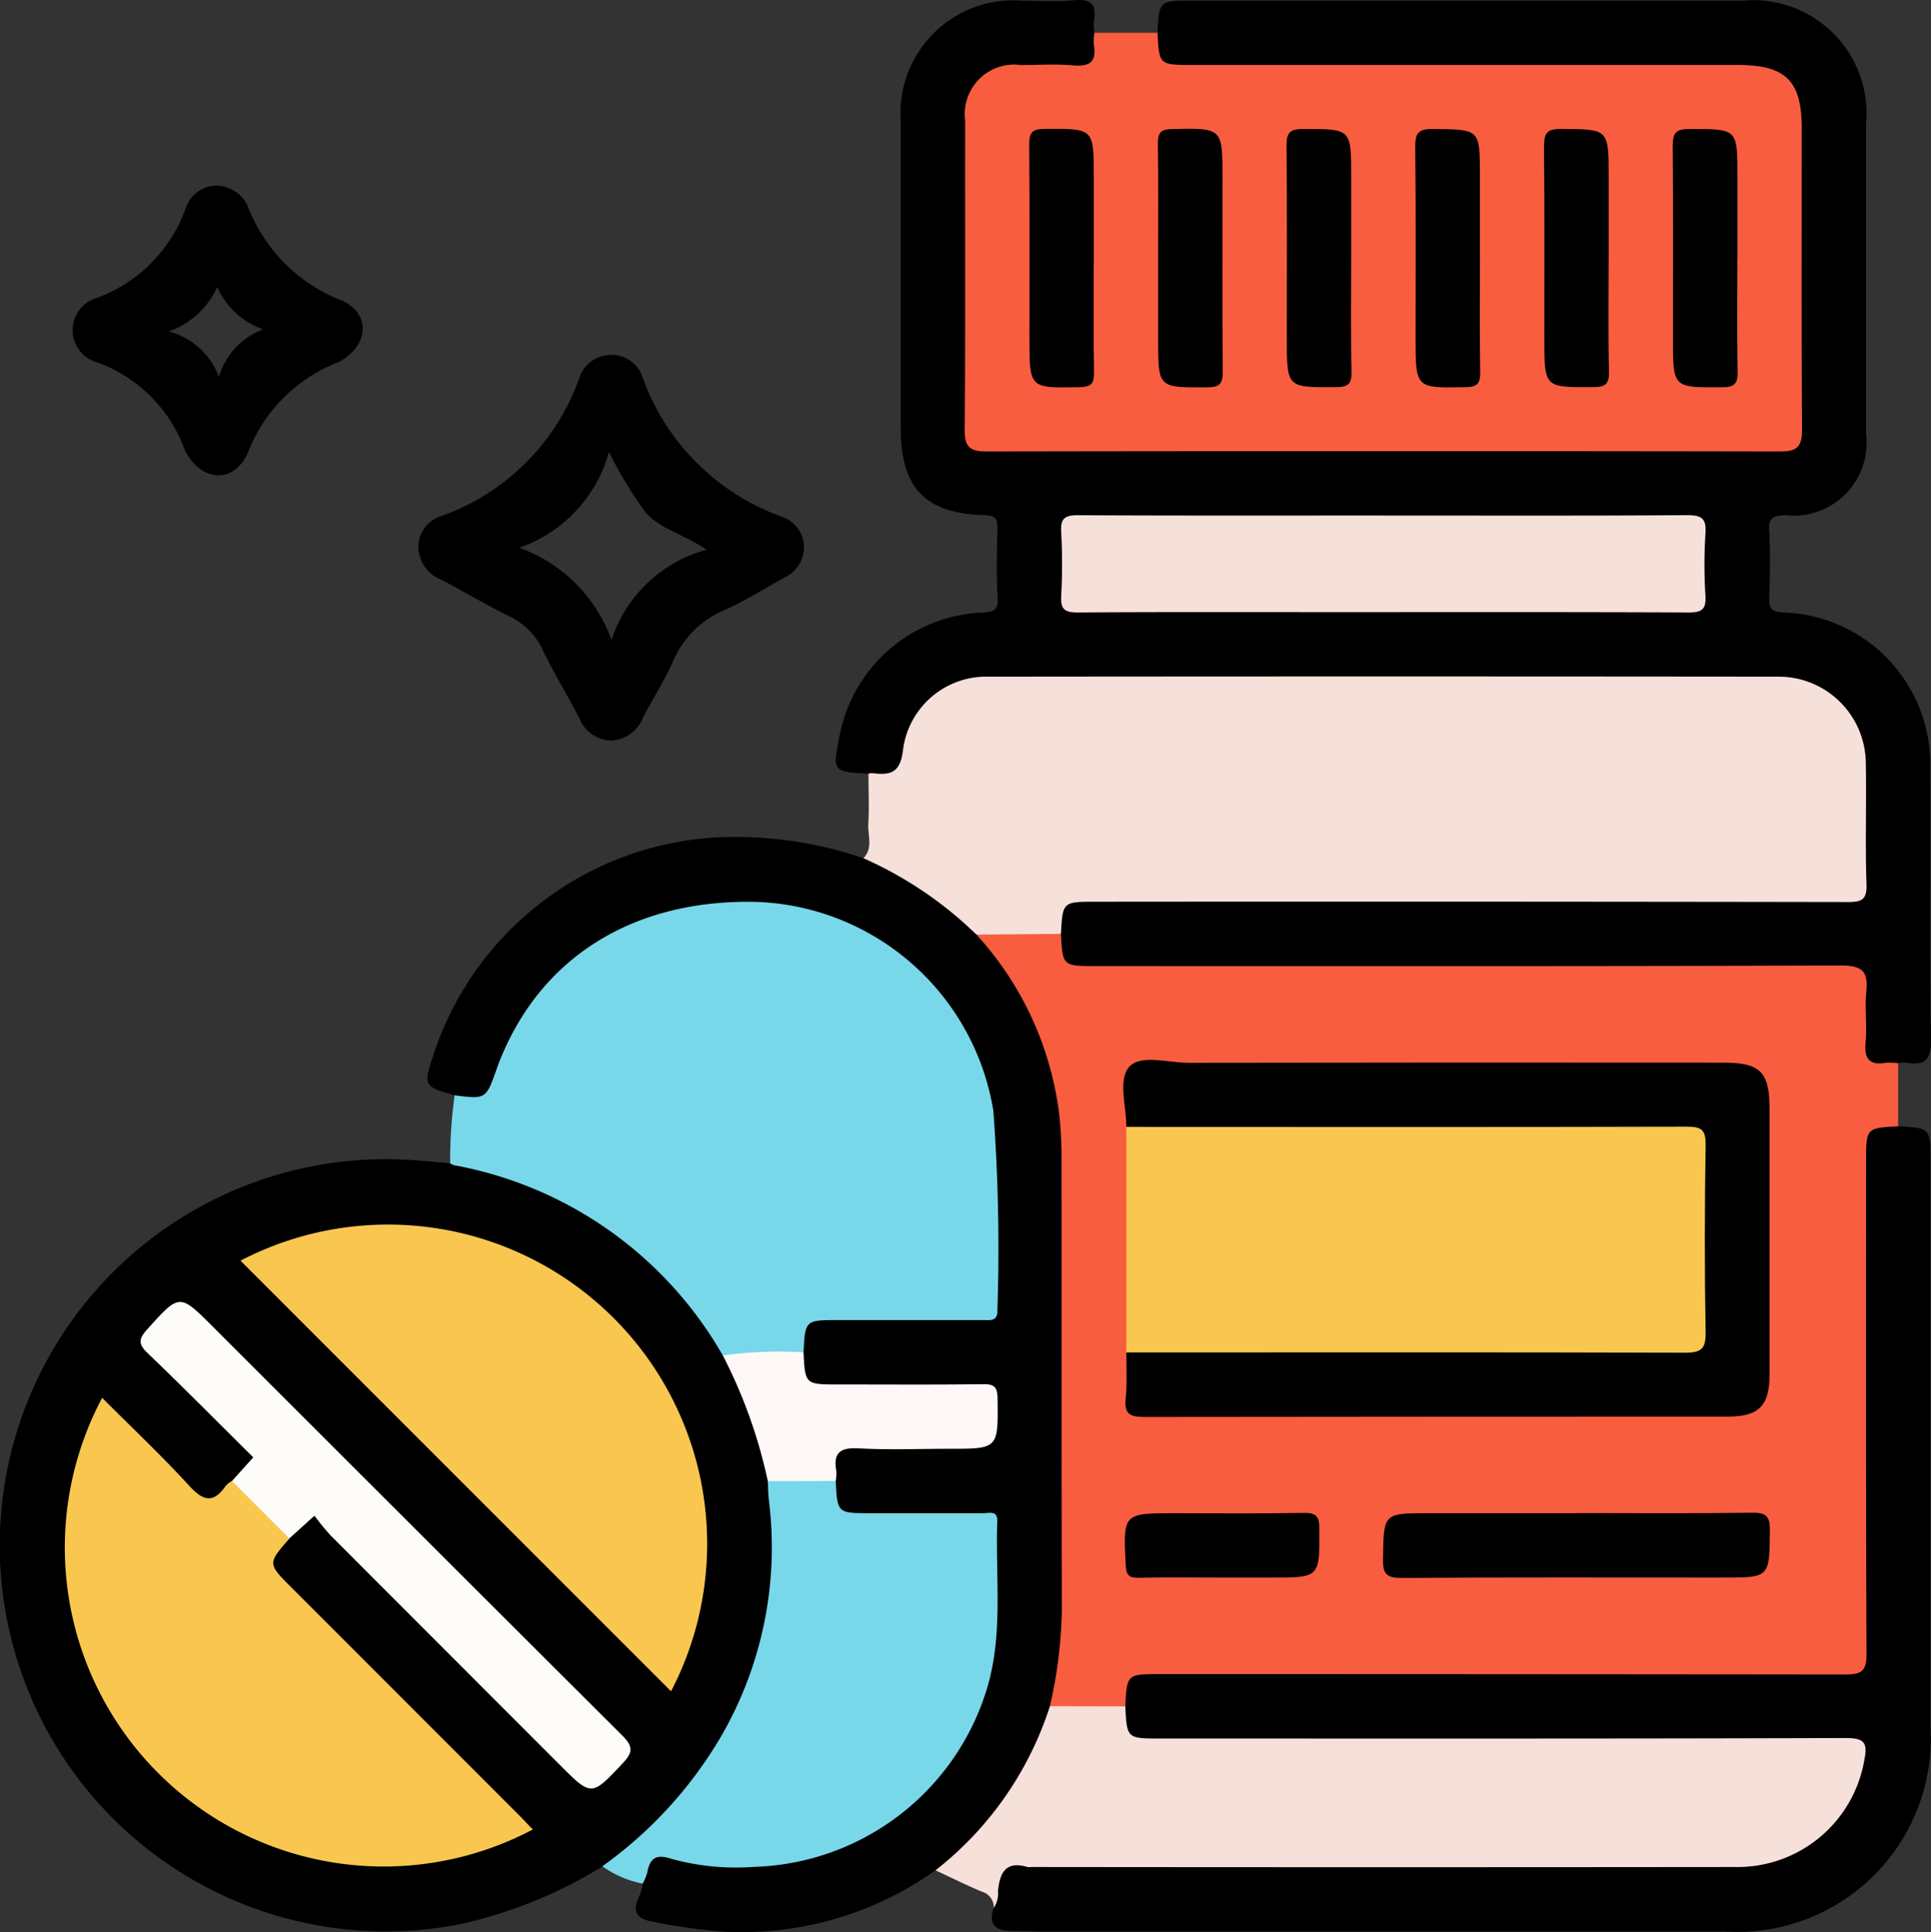
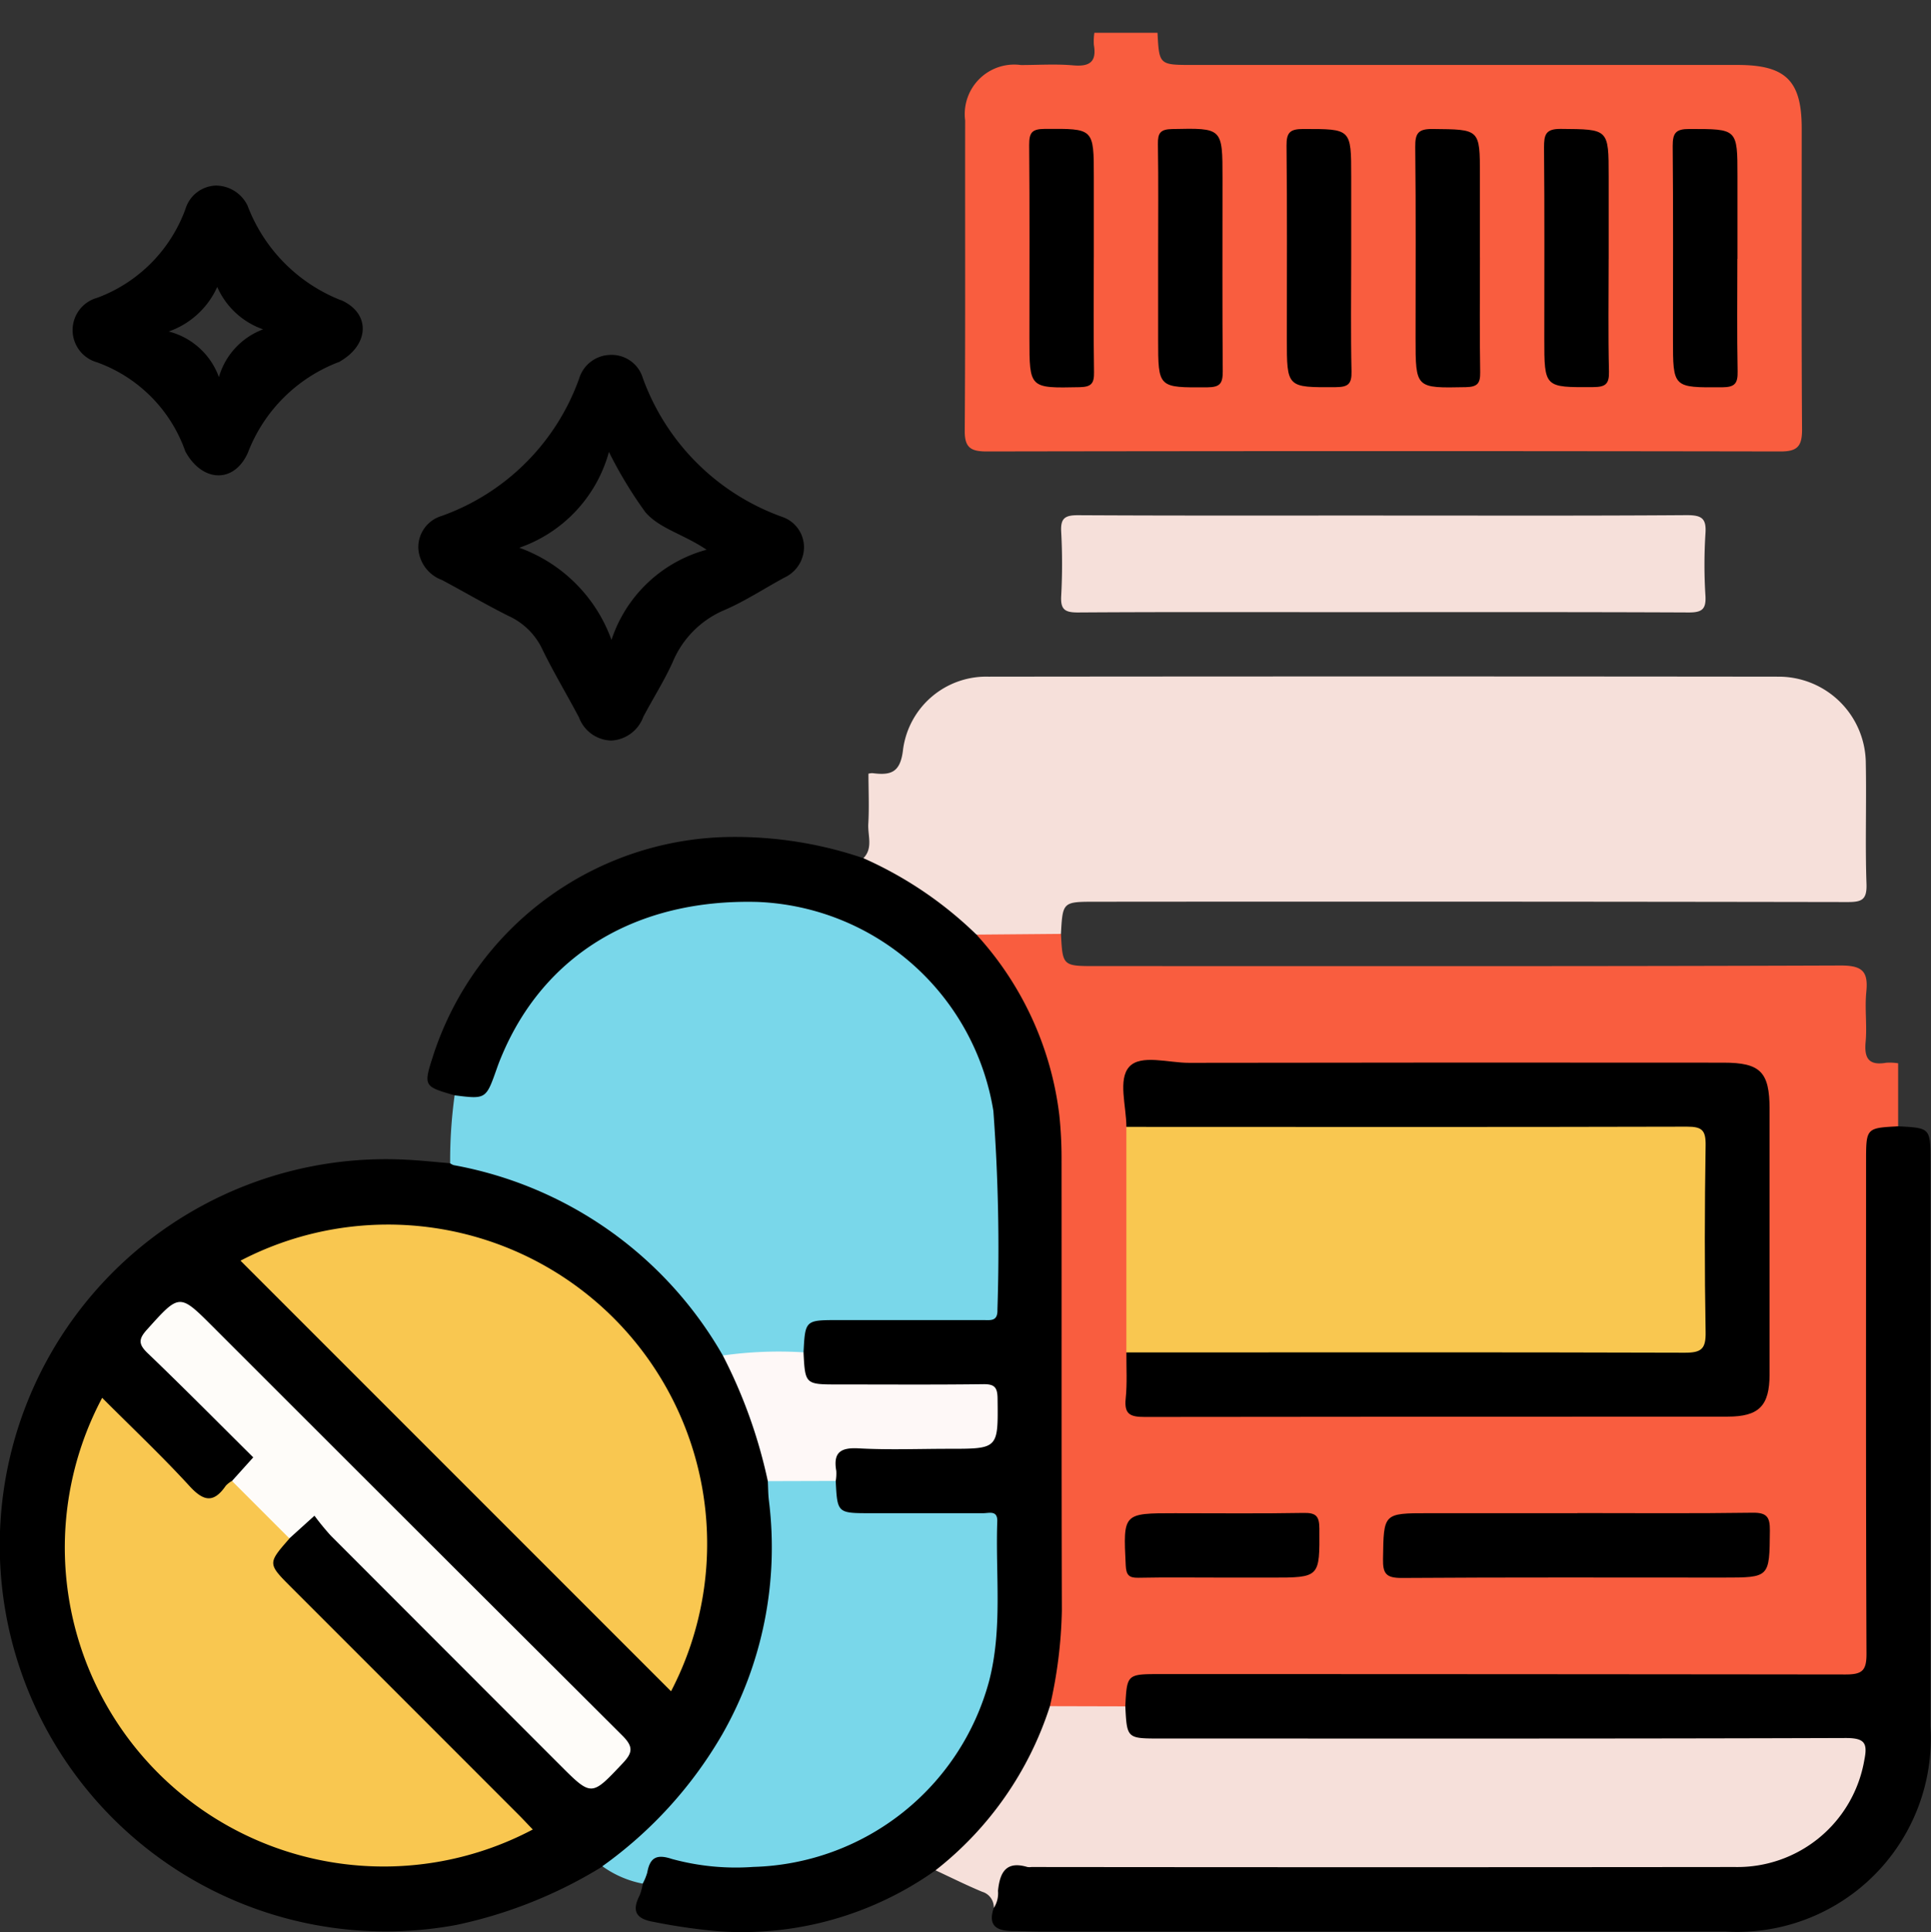
<svg xmlns="http://www.w3.org/2000/svg" width="69.991" height="70.02" viewBox="0 0 69.991 70.02">
  <rect x="0" y="0" width="69.991" height="70.02" fill="#333333" stroke="none" />
  <defs>
    <clipPath id="clip-path">
      <rect id="Rectangle_130" data-name="Rectangle 130" width="69.991" height="70.02" fill="none" />
    </clipPath>
  </defs>
  <g id="Group_855" data-name="Group 855" clip-path="url(#clip-path)">
-     <path id="Path_454" data-name="Path 454" d="M156.672,28.039c-1.307-.068-1.307-.068-1.044-1.395a5.5,5.5,0,0,1,5.153-4.443c.413-.02.6-.072.572-.551-.047-.822-.026-1.649-.007-2.474.008-.346-.045-.495-.46-.506-2.169-.06-3.045-.987-3.045-3.159q0-5.569,0-11.137a4.089,4.089,0,0,1,4.38-4.351c.631,0,1.266.047,1.891-.014s.837.143.731.745a1.945,1.945,0,0,0,.019.434c.387.944.153,1.35-.816,1.392-.655.028-1.312-.02-1.966.024a1.579,1.579,0,0,0-1.653,1.669c-.047,3.69-.017,7.381-.02,11.072,0,.565.27.784.8.77.218-.006.437,0,.655,0H188.89c.194,0,.389-.011.583,0,.55.026.791-.223.791-.778,0-3.666.025-7.333-.017-11A1.618,1.618,0,0,0,188.505,2.6c-.315-.019-.631-.011-.947-.011H168.838c-.291,0-.583.008-.874-.007-.97-.047-1.2-.449-.816-1.393.06-1.166.06-1.166,1.259-1.166q9.978,0,19.956,0a4.11,4.11,0,0,1,4.467,4.487q0,5.608,0,11.216a2.639,2.639,0,0,1-2.9,2.946c-.447,0-.641.072-.611.579.048.8.032,1.6,0,2.4-.013.385.068.523.5.546a5.5,5.5,0,0,1,5.337,5.607c.018,3.277-.022,6.555.025,9.832.011.736-.174,1.01-.9.875a1.133,1.133,0,0,0-.289.02c-.938.389-1.349.153-1.4-.814-.024-.509,0-1.019-.01-1.529-.014-.878-.065-.927-.969-.943-.243,0-.485,0-.728,0H165.487c-.243,0-.485,0-.728,0-1.2-.015-1.331-.155-1.3-1.357a5.957,5.957,0,0,1,.007-.727.694.694,0,0,1,.7-.69c.339-.03.679-.024,1.019-.024H190.9c.219,0,.437,0,.656,0,1-.01,1.038-.047,1.042-1.016,0-1.165.013-2.331,0-3.5a2.987,2.987,0,0,0-3.137-3.183q-14.132-.027-28.265,0a3.007,3.007,0,0,0-3.091,2.551c-.211.941-.525,1.1-1.432.734" transform="translate(-125.193 0)" />
    <path id="Path_455" data-name="Path 455" d="M184.765,172.605c.06,1.168.06,1.168,1.275,1.168,9,0,18,.012,27-.021.79,0,.988.232.915.959-.06.6.031,1.216-.025,1.817s.13.854.745.748a1.982,1.982,0,0,1,.434.019v2.285c-.91.262-.95.939-.946,1.746.028,5.466.015,10.931.015,16.4,0,.219,0,.437,0,.656-.016,1.149-.147,1.286-1.319,1.287q-9.838.007-19.676,0-2.3,0-4.591,0c-1.032,0-1.032,0-1.415.932a4.4,4.4,0,0,1-2.787.075c-.265-.275-.146-.6-.082-.9a14.633,14.633,0,0,0,.263-3.109c-.011-5.385,0-10.769-.006-16.153a11.23,11.23,0,0,0-2.361-6.894c-.235-.313-.613-.582-.452-1.069a4.825,4.825,0,0,1,3.01.051" transform="translate(-146.309 -138.76)" fill="#f95d3f" />
    <path id="Path_456" data-name="Path 456" d="M186.45,6.1c.061,1.167.061,1.167,1.278,1.167H207.47c1.751,0,2.329.569,2.33,2.293,0,3.643-.012,7.285.012,10.928,0,.6-.171.788-.781.787q-14.388-.025-28.777,0c-.6,0-.8-.161-.791-.776.026-3.74.009-7.48.015-11.219A1.794,1.794,0,0,1,181.5,7.27c.632,0,1.267-.044,1.893.012.6.053.857-.127.75-.745a1.986,1.986,0,0,1,.019-.435h2.285" transform="translate(-144.495 -4.913)" fill="#f95d3f" />
    <path id="Path_457" data-name="Path 457" d="M167.758,135.145l-3.07.026c-.311.022-.467-.225-.667-.391a12.939,12.939,0,0,0-2.782-1.845c-.251-.117-.568-.186-.646-.529.364-.369.157-.829.181-1.246.035-.6.007-1.214.006-1.821a.549.549,0,0,1,.144-.02c.662.084,1.017-.007,1.111-.865a3.04,3.04,0,0,1,3.1-2.631q14.314-.016,28.628,0a3.156,3.156,0,0,1,3.167,3.145c.028,1.456-.026,2.915.025,4.37.02.581-.181.654-.691.653q-13.622-.023-27.244-.011c-1.2,0-1.2,0-1.263,1.165" transform="translate(-129.302 -101.299)" fill="#f6e0da" />
    <path id="Path_458" data-name="Path 458" d="M21.833,241.261a16.626,16.626,0,0,1-5.291,2.117,13.994,13.994,0,1,1-1.818-27.733c.532.025,1.062.085,1.593.128a2.453,2.453,0,0,1,1.474.217,13.891,13.891,0,0,1,8.585,6.765,14.31,14.31,0,0,1,1.619,4.539,14.123,14.123,0,0,1-.621,7.03,14.34,14.34,0,0,1-4.887,6.652,1.04,1.04,0,0,1-.653.285" transform="translate(0 -173.615)" />
    <path id="Path_459" data-name="Path 459" d="M93.573,183.259a14.15,14.15,0,0,0-9.756-6.9.518.518,0,0,1-.128-.067,17.271,17.271,0,0,1,.162-2.463c.018-.017.037-.049.053-.048.981.09,1.151-.62,1.446-1.334a9,9,0,0,1,8.119-5.814,9.116,9.116,0,0,1,7.809,2.99,9.01,9.01,0,0,1,2.433,5.941c.058,1.8.016,3.594.011,5.391,0,1.115-.1,1.22-1.2,1.225-1.578.007-3.157.017-4.735-.006-.614-.009-1.126.032-1.146.82a.349.349,0,0,1-.163.234,7.394,7.394,0,0,1-2.91.032" transform="translate(-67.373 -134.132)" fill="#79d7ea" />
    <path id="Path_460" data-name="Path 460" d="M189.342,230.524c.06-1.168.06-1.168,1.276-1.168q12.416,0,24.831.014c.6,0,.76-.137.758-.749-.025-5.947-.015-11.894-.015-17.841,0-1.216,0-1.216,1.167-1.276,1.166.06,1.166.06,1.166,1.261q0,10.24,0,20.48a7.015,7.015,0,0,1-7.432,7.441q-12.39,0-24.781,0c-.34,0-.68-.016-1.02-.017-.563,0-.949-.149-.721-.832.146-1.714.146-1.713,1.955-1.713q12.232,0,24.464,0a5.477,5.477,0,0,0,2.923-.731,4.232,4.232,0,0,0,1.889-2.659c.18-.657.068-.779-.6-.816-.242-.013-.485-.005-.728-.005H191.033c-.291,0-.583.007-.874-.006-.972-.045-1.2-.441-.818-1.388" transform="translate(-148.554 -168.684)" />
    <path id="Path_461" data-name="Path 461" d="M93.142,174.376c.06-1.169.06-1.169,1.266-1.169q2.624,0,5.248,0c.266,0,.528.057.514-.379a67.764,67.764,0,0,0-.147-7.2,9.024,9.024,0,0,0-8.546-7.575c-4.378-.117-7.732,1.9-9.274,5.577q-.1.234-.183.474c-.389,1.1-.389,1.1-1.523.958-1.139-.329-1.139-.329-.76-1.5A11.464,11.464,0,0,1,90.379,155.7a14.428,14.428,0,0,1,4.929.766,14,14,0,0,1,4.095,2.765,11.765,11.765,0,0,1,3.011,6.556,14.875,14.875,0,0,1,.08,1.522c.005,5.478-.005,10.957.011,16.436a16.809,16.809,0,0,1-.431,3.448.971.971,0,0,1-.108.766,11.2,11.2,0,0,1-3.475,4.9,1.044,1.044,0,0,1-.568.291,12.091,12.091,0,0,1-7.854,2.209,21.654,21.654,0,0,1-2.361-.341c-.655-.113-.793-.4-.505-.965a2.031,2.031,0,0,0,.111-.413c-.032-1.038.242-1.274,1.231-1.067a9.136,9.136,0,0,0,8.967-2.53,8.6,8.6,0,0,0,2.444-6.072c.012-.947-.015-1.9.009-2.842.014-.542-.215-.729-.737-.721-1.215.017-2.43.007-3.644,0-1.418,0-1.458-.044-1.46-1.483-.008-1.143.11-1.274,1.213-1.284,1.258-.011,2.517.008,3.776-.007.759-.009.826-.1.823-.924s-.074-.93-.819-.939c-1.694-.019-3.389.012-5.083-.014-1.039-.016-1.284-.417-.889-1.386" transform="translate(-64.017 -125.365)" />
    <path id="Path_462" data-name="Path 462" d="M174.005,323.3a12.336,12.336,0,0,0,4.151-5.952l2.733.007c.06,1.165.06,1.165,1.264,1.165,8.282,0,16.565.01,24.847-.018.692,0,.8.183.675.8a4.665,4.665,0,0,1-4.689,3.875q-12.751.014-25.5,0a.524.524,0,0,1-.145,0c-.779-.233-1,.2-1.066.863a.985.985,0,0,1-.154.624.584.584,0,0,0-.418-.589c-.573-.238-1.13-.517-1.694-.779" transform="translate(-140.101 -255.513)" fill="#f6e0da" />
    <path id="Path_463" data-name="Path 463" d="M120.509,274.362c.06,1.169.06,1.169,1.267,1.169,1.361,0,2.721,0,4.082,0,.213,0,.522-.116.507.3-.068,1.936.2,3.889-.3,5.8a9.107,9.107,0,0,1-8.538,6.719,8.785,8.785,0,0,1-2.959-.289c-.554-.184-.793-.046-.89.495a2,2,0,0,1-.165.4,3.7,3.7,0,0,1-1.462-.63,15.261,15.261,0,0,0,4.351-4.789,13.675,13.675,0,0,0,1.687-8.454c-.03-.239-.028-.482-.041-.723a2.948,2.948,0,0,1,2.461-.007" transform="translate(-90.218 -220.69)" fill="#79d7ea" />
    <path id="Path_464" data-name="Path 464" d="M209.09,95.838c3.668,0,7.336.012,11-.014.54,0,.714.116.674.67a17.742,17.742,0,0,0,0,2.257c.027.48-.124.6-.6.6-4.2-.019-8.4-.011-12.606-.011-3.182,0-6.364-.01-9.546.011-.471,0-.626-.111-.6-.594a21.62,21.62,0,0,0,0-2.331c-.026-.48.124-.6.6-.6,3.692.02,7.384.011,11.076.011" transform="translate(-158.948 -77.154)" fill="#f6e0da" />
    <path id="Path_465" data-name="Path 465" d="M209.53,216.8v-8.175a1.3,1.3,0,0,1,.966-.23q9.506-.008,19.011,0c1.072,0,1.232.164,1.238,1.221q.017,3.1,0,6.192c-.006,1.04-.166,1.218-1.165,1.219q-9.578.018-19.157,0a1.193,1.193,0,0,1-.893-.229" transform="translate(-168.704 -167.789)" fill="#f9c750" />
    <path id="Path_466" data-name="Path 466" d="M209.062,207.727c6.748,0,13.5-.012,20.244.01.6,0,.763-.137.752-.748-.041-2.257-.036-4.515,0-6.772.008-.549-.137-.674-.678-.673-6.772.018-13.544.01-20.317.008,0-.748-.314-1.722.106-2.18s1.419-.139,2.162-.141q9.688-.016,19.376-.006c1.335,0,1.669.336,1.669,1.679q0,4.807,0,9.615c0,1.146-.385,1.534-1.523,1.534q-10.562,0-21.124.012c-.521,0-.75-.091-.691-.665.058-.553.021-1.115.026-1.674" transform="translate(-168.236 -158.712)" />
    <path id="Path_467" data-name="Path 467" d="M264.321,281.4c2.114,0,4.227.018,6.34-.013.523-.008.64.15.635.65-.016,1.7,0,1.7-1.69,1.7-3.887,0-7.774-.013-11.66.014-.559,0-.681-.155-.672-.688.026-1.659,0-1.659,1.654-1.659h5.393" transform="translate(-207.145 -226.563)" />
    <path id="Path_468" data-name="Path 468" d="M212.725,283.746c-1,0-1.992-.013-2.987.007-.349.007-.44-.108-.457-.453-.093-1.887-.1-1.886,1.787-1.886,1.554,0,3.109.017,4.663-.011.45-.008.567.118.569.567.01,1.777.028,1.777-1.753,1.777h-1.822" transform="translate(-168.478 -226.572)" />
    <path id="Path_469" data-name="Path 469" d="M193.794,28.647c0,1.385-.013,2.769.008,4.154.006.4-.09.534-.518.543-1.823.037-1.823.053-1.823-1.78,0-2.332.011-4.664-.009-7,0-.432.089-.578.556-.58,1.787-.011,1.787-.031,1.787,1.745v2.915" transform="translate(-154.148 -19.312)" />
    <path id="Path_470" data-name="Path 470" d="M215.408,28.589c0-1.36.013-2.721-.008-4.081-.006-.4.088-.535.517-.543,1.824-.037,1.824-.053,1.824,1.779,0,2.332-.01,4.664.009,7,0,.43-.087.578-.555.581-1.788.011-1.787.031-1.787-1.744V28.589" transform="translate(-173.43 -19.288)" />
    <path id="Path_471" data-name="Path 471" d="M241.673,28.638c0,1.385-.02,2.77.011,4.153.01.456-.126.563-.57.566-1.774.011-1.774.027-1.774-1.756,0-2.332.014-4.664-.011-7-.005-.481.135-.6.607-.6,1.737,0,1.737-.016,1.737,1.72v2.915" transform="translate(-192.697 -19.326)" />
    <path id="Path_472" data-name="Path 472" d="M265.615,28.653c0,1.385-.014,2.769.009,4.154.006.4-.095.533-.52.541-1.822.036-1.822.052-1.822-1.781,0-2.308.015-4.615-.012-6.922-.006-.5.108-.658.632-.653,1.712.017,1.712-.006,1.712,1.674v2.988" transform="translate(-211.973 -19.317)" />
    <path id="Path_473" data-name="Path 473" d="M289.567,28.7c0,1.36-.021,2.721.012,4.08.011.465-.141.557-.576.56-1.768.011-1.768.026-1.768-1.761,0-2.308.012-4.615-.01-6.923,0-.468.058-.678.611-.673,1.731.015,1.732-.011,1.732,1.729V28.7" transform="translate(-231.26 -19.311)" />
    <path id="Path_474" data-name="Path 474" d="M313.509,28.7c0,1.36-.017,2.721.01,4.08.009.438-.1.574-.56.577-1.783.01-1.783.029-1.783-1.748,0-2.332.012-4.664-.01-7,0-.465.108-.614.6-.613,1.747,0,1.747-.018,1.747,1.712V28.7" transform="translate(-250.537 -19.321)" />
    <path id="Path_475" data-name="Path 475" d="M20.112,265.1c-.794.906-.794.906.079,1.78q4.122,4.122,8.243,8.245c.167.168.327.343.5.519A11.558,11.558,0,0,1,13.325,260c1.069,1.072,2.159,2.1,3.168,3.2.514.562.878.618,1.313-.014a.964.964,0,0,1,.224-.175,6.122,6.122,0,0,1,2.081,2.08" transform="translate(-9.622 -209.34)" fill="#f9c750" />
    <path id="Path_476" data-name="Path 476" d="M60.344,244.524,44.738,228.917a11.57,11.57,0,0,1,15.606,15.606" transform="translate(-36.021 -183.228)" fill="#f9c750" />
    <path id="Path_477" data-name="Path 477" d="M31.551,250.74l-2.081-2.081.771-.856c-1.271-1.26-2.532-2.536-3.827-3.777-.338-.325-.334-.511-.026-.852,1.183-1.313,1.171-1.325,2.389-.107q7.414,7.413,14.839,14.815c.414.411.377.627.011,1.013-1.133,1.2-1.118,1.209-2.287.04q-4.144-4.145-8.285-8.292a9.155,9.155,0,0,1-.595-.726l-.909.822" transform="translate(-21.062 -194.985)" fill="#fefcf9" />
    <path id="Path_478" data-name="Path 478" d="M138.559,256.117l-2.461.007a18.227,18.227,0,0,0-1.63-4.553,14.473,14.473,0,0,1,2.924-.115c.06,1.164.06,1.164,1.263,1.164,1.749,0,3.5.013,5.247-.01.41-.005.519.108.524.52.021,1.823.036,1.822-1.762,1.822-1.093,0-2.189.044-3.278-.016-.663-.036-.922.158-.806.818a1.573,1.573,0,0,1-.02.362" transform="translate(-108.268 -202.445)" fill="#fef8f7" />
    <path id="Path_479" data-name="Path 479" d="M90.993,71.878a8.372,8.372,0,0,1-5.042-5.029,1.177,1.177,0,0,0-1.162-.838,1.207,1.207,0,0,0-1.147.861,8.229,8.229,0,0,1-4.989,4.978,1.182,1.182,0,0,0-.839,1.161,1.309,1.309,0,0,0,.857,1.158c.811.432,1.605.9,2.426,1.309A2.493,2.493,0,0,1,82.3,76.66c.41.849.9,1.659,1.339,2.493a1.286,1.286,0,0,0,1.17.835,1.305,1.305,0,0,0,1.158-.856c.349-.663.756-1.3,1.064-1.981a3.509,3.509,0,0,1,1.878-1.892c.752-.325,1.445-.782,2.168-1.174a1.221,1.221,0,0,0,.713-1.016,1.16,1.16,0,0,0-.8-1.191m-6.175,4.461A5.553,5.553,0,0,0,81.475,73a5.1,5.1,0,0,0,3.248-3.472,15.413,15.413,0,0,0,1.319,2.181c.515.6,1.366.788,2.22,1.363a5.011,5.011,0,0,0-3.445,3.264" transform="translate(-62.652 -53.149)" />
    <path id="Path_480" data-name="Path 480" d="M23.253,38.669a5.942,5.942,0,0,1-3.389-3.433,1.284,1.284,0,0,0-1.139-.723,1.192,1.192,0,0,0-1.108.844,5.409,5.409,0,0,1-3.2,3.224,1.213,1.213,0,0,0-.01,2.337,5.291,5.291,0,0,1,3.2,3.22.438.438,0,0,0,.034.064c.611,1.061,1.735,1.107,2.234,0a5.692,5.692,0,0,1,3.317-3.3.388.388,0,0,0,.062-.038c1.022-.61,1.076-1.723,0-2.2m-4.43,2.782a2.628,2.628,0,0,0-1.815-1.644,3.025,3.025,0,0,0,1.758-1.615,2.834,2.834,0,0,0,1.663,1.537,2.62,2.62,0,0,0-1.6,1.722" transform="translate(-10.893 -27.788)" />
  </g>
</svg>